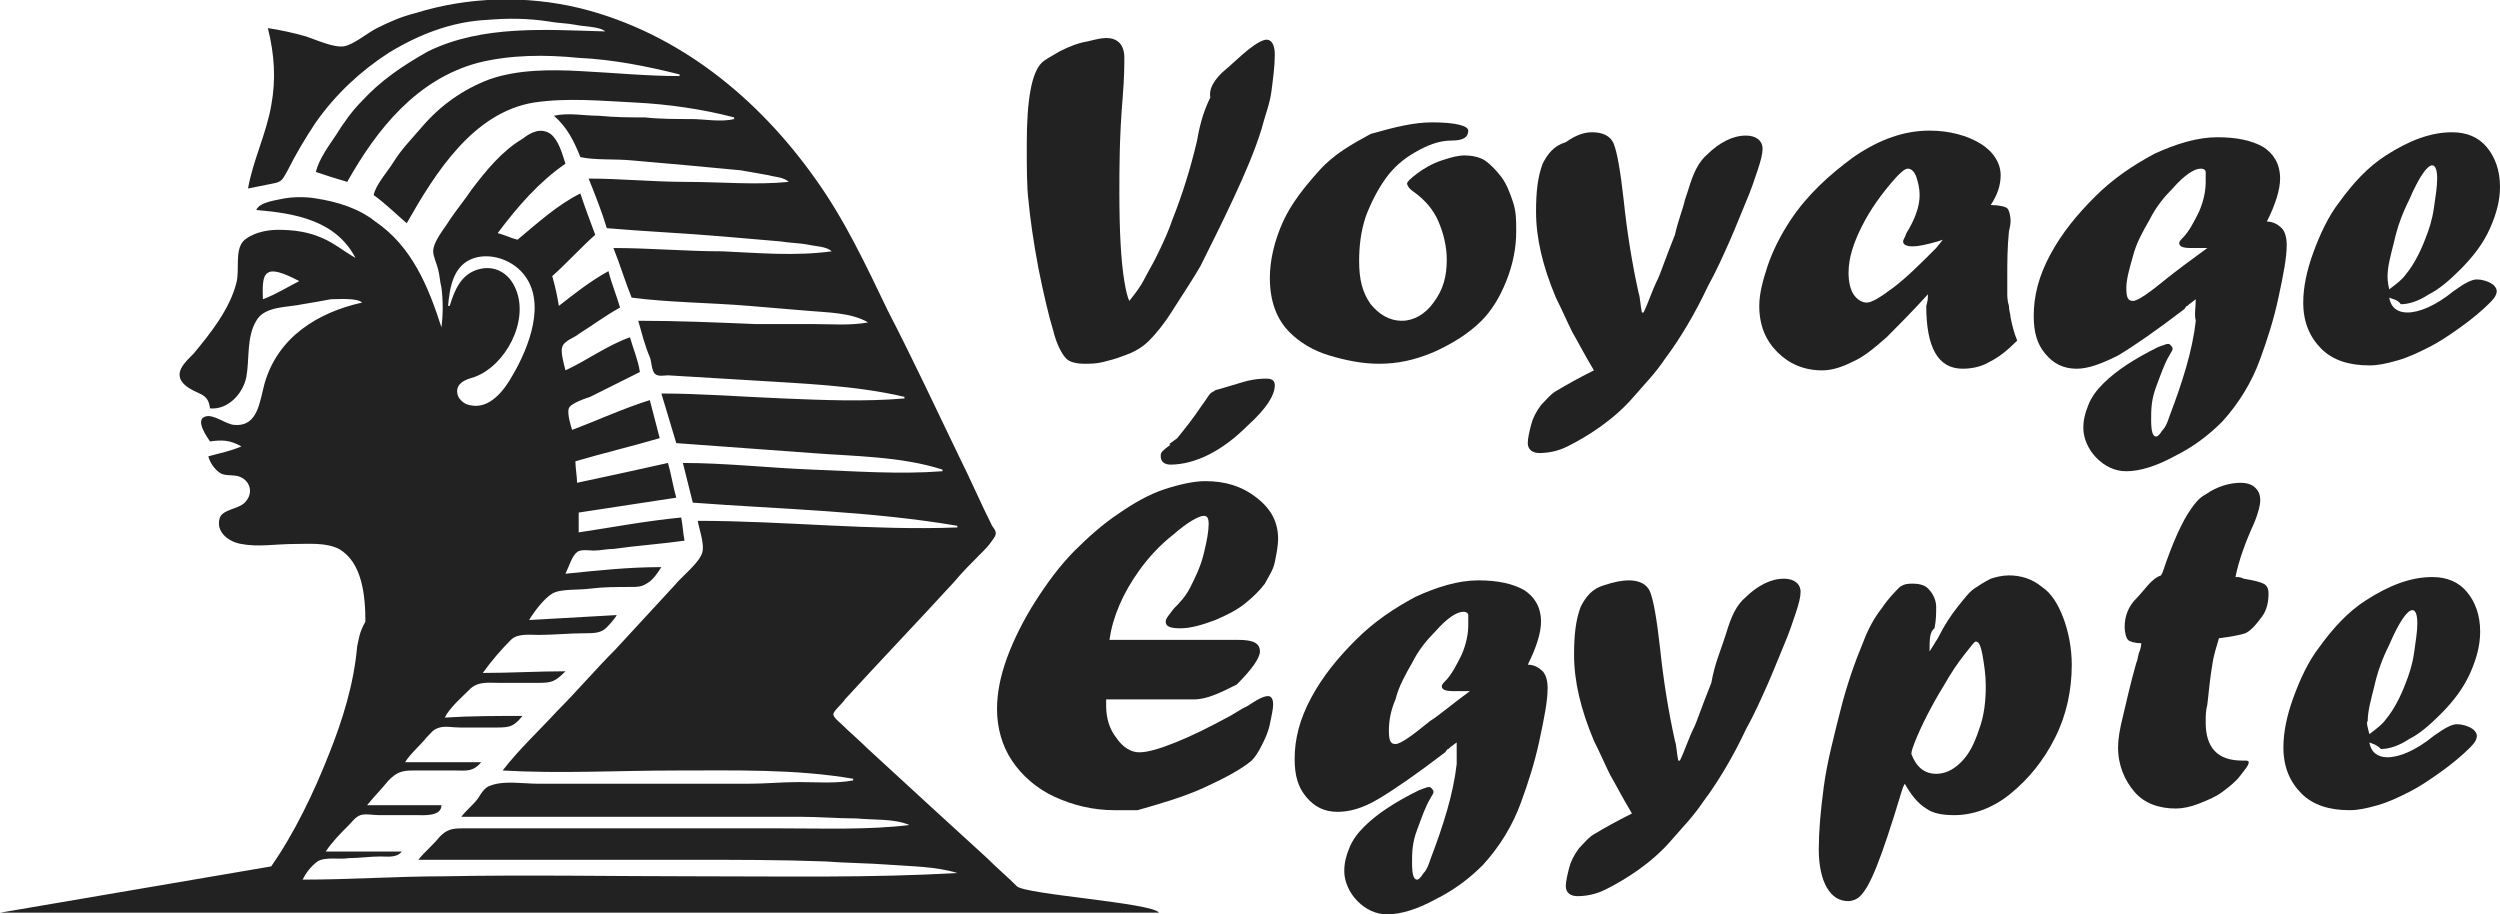
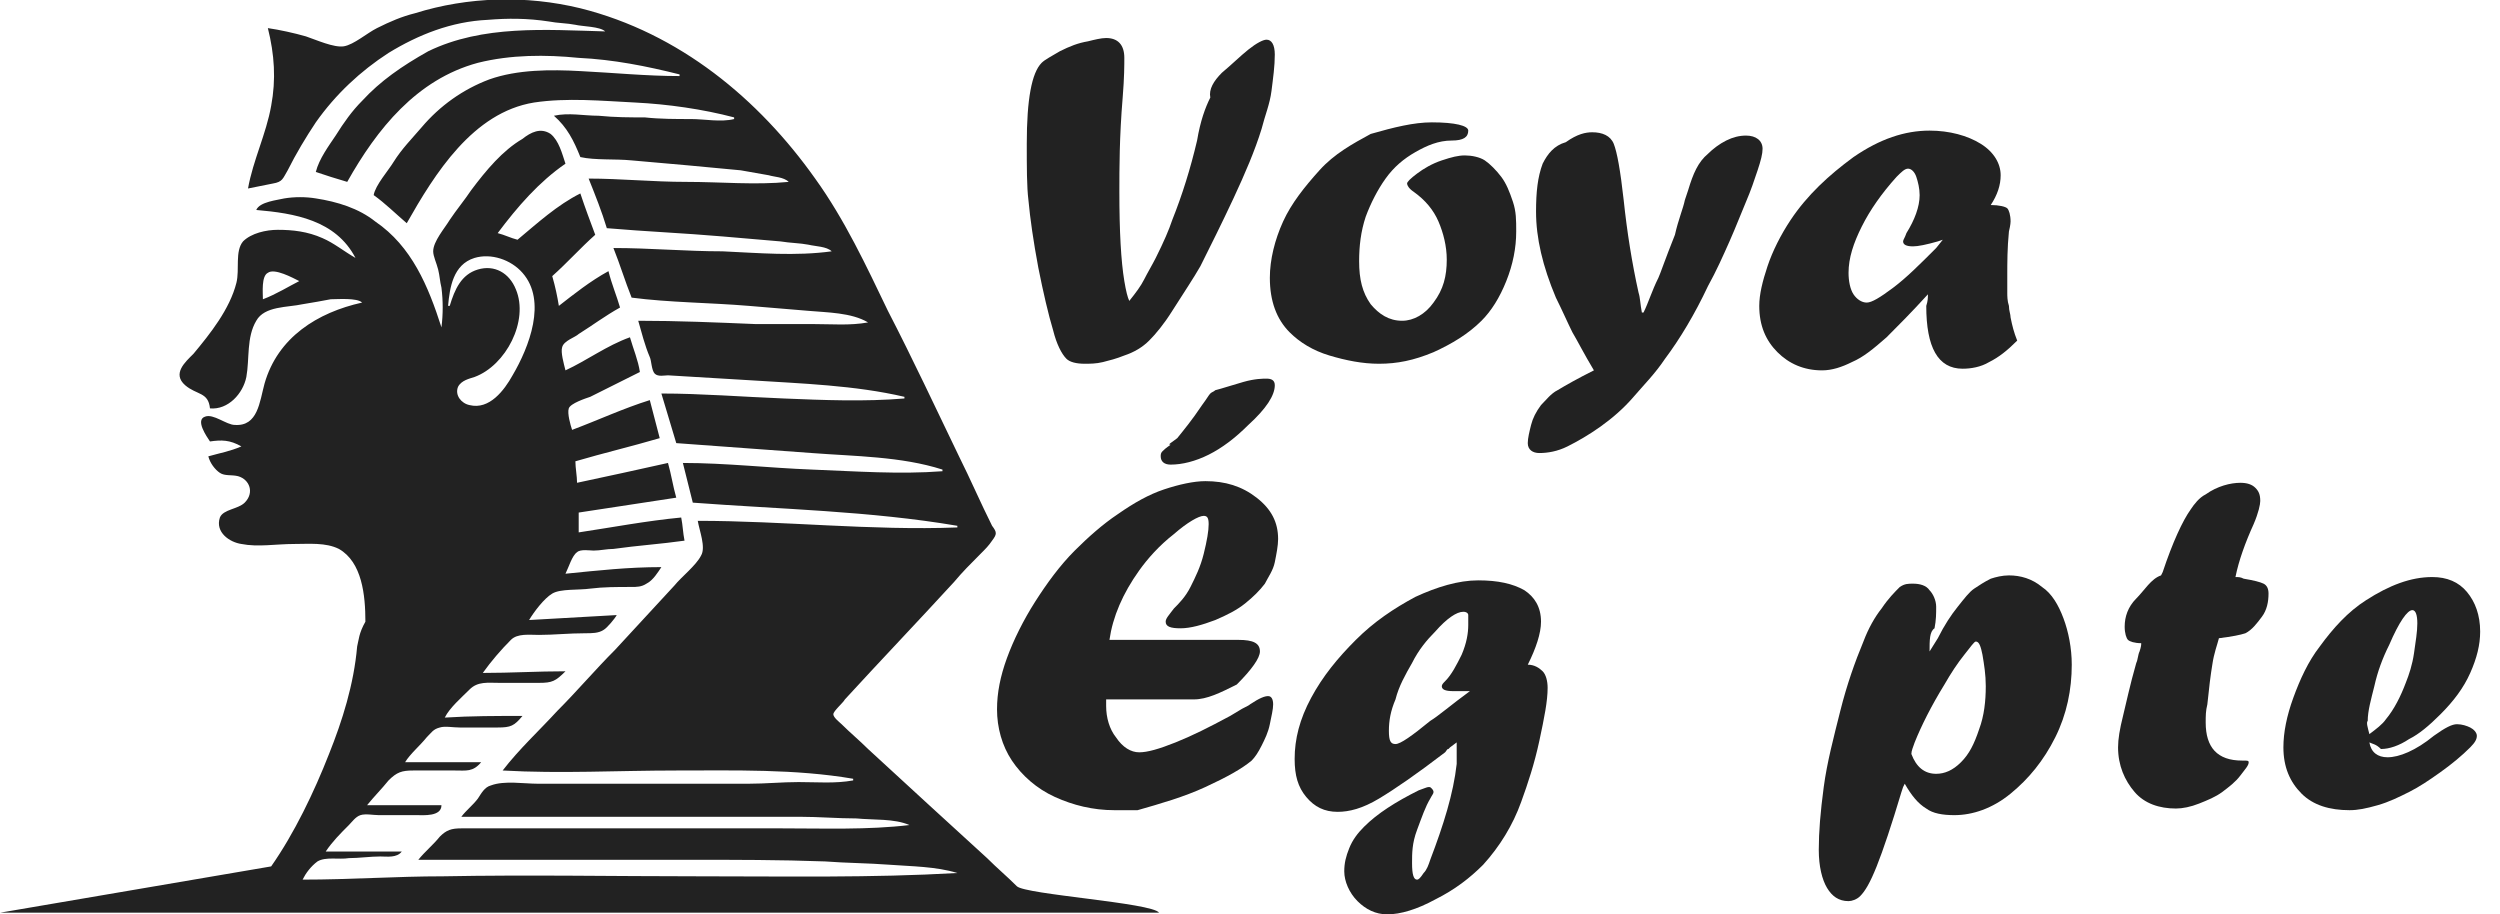
<svg xmlns="http://www.w3.org/2000/svg" version="1.1" id="Layer_1" x="0px" y="0px" width="151.2px" height="55.3px" viewBox="0 0 151.2 55.3" style="enable-background:new 0 0 151.2 55.3;" xml:space="preserve">
  <style type="text/css">
	.st0{fill:#222222;}
</style>
  <g>
    <g>
      <path class="st0" d="M21.6,39.1c-0.2,2.3-0.9,4.5-1.7,6.5c-0.9,2.3-2.1,4.8-3.5,6.8L0,55.2c23.3,0,46.8,0,70.1,0    c-0.4-0.6-8.1-1.1-8.6-1.6c-0.6-0.6-1.2-1.1-1.8-1.7c-1.2-1.1-2.3-2.1-3.5-3.2c-1.2-1.1-2.5-2.3-3.7-3.4c-0.5-0.5-1.1-1-1.6-1.5    c-0.1-0.1-0.5-0.4-0.5-0.6c0-0.2,0.6-0.7,0.7-0.9c2.2-2.4,4.4-4.7,6.6-7.1c0.5-0.6,1-1.1,1.6-1.7c0.3-0.3,0.5-0.5,0.7-0.8    c0.3-0.4,0.3-0.5,0-0.9c-0.7-1.4-1.3-2.8-2-4.2c-1.4-2.9-2.8-5.9-4.3-8.8c-1.3-2.7-2.6-5.5-4.4-8C45.9,6,41.1,2,35.1,0.5    c-3.3-0.8-6.8-0.7-10,0.3c-0.8,0.2-1.5,0.5-2.3,0.9c-0.6,0.3-1.4,1-2,1.1c-0.6,0.1-1.7-0.4-2.3-0.6c-0.7-0.2-1.6-0.4-2.3-0.5    c0.4,1.6,0.5,3.1,0.2,4.7c-0.3,1.7-1.1,3.3-1.4,5c0.5-0.1,1-0.2,1.5-0.3c0.6-0.1,0.6-0.3,0.9-0.8c0.5-1,1.1-2,1.7-2.9    c1.2-1.7,2.7-3.1,4.4-4.2c1.8-1.1,3.8-1.9,6-2c1.2-0.1,2.4-0.1,3.7,0.1c0.5,0.1,1.1,0.1,1.6,0.2c0.4,0.1,1.5,0.1,1.8,0.4    c-3.6-0.1-7.4-0.4-10.7,1.2C24.3,4,23,4.9,21.9,6.1c-0.6,0.6-1.1,1.3-1.6,2.1c-0.4,0.6-1,1.4-1.2,2.2c0.6,0.2,1.2,0.4,1.9,0.6    c1.8-3.2,4.2-6.2,7.9-7.2c2-0.5,4.1-0.5,6.1-0.3c2.1,0.1,4.1,0.5,6.1,1c0,0,0,0,0,0.1c-2,0-4-0.2-6-0.3c-1.8-0.1-3.8-0.1-5.5,0.5    c-1.6,0.6-3,1.6-4.1,2.9c-0.6,0.7-1.2,1.3-1.7,2.1c-0.3,0.5-1.1,1.4-1.2,2c0.7,0.5,1.3,1.1,2,1.7c1.7-3,4-6.7,7.7-7.3    c2-0.3,4.1-0.1,6.1,0c2,0.1,4.1,0.4,6,0.9c0,0,0,0,0,0.1c-0.8,0.2-1.8,0-2.6,0c-0.9,0-1.9,0-2.8-0.1c-0.9,0-1.8,0-2.8-0.1    c-0.9,0-1.8-0.2-2.7,0c0.8,0.7,1.2,1.5,1.6,2.5c0.9,0.2,2.1,0.1,3.1,0.2c1.1,0.1,2.3,0.2,3.4,0.3c1.1,0.1,2.1,0.2,3.2,0.3    c0.6,0.1,1.1,0.2,1.7,0.3c0.3,0.1,0.9,0.1,1.2,0.4c-2,0.2-4.1,0-6.2,0c-2,0-4-0.2-5.9-0.2c0.4,1,0.8,2,1.1,3    c2.3,0.2,4.7,0.3,7,0.5c1.2,0.1,2.3,0.2,3.5,0.3c0.6,0.1,1.2,0.1,1.7,0.2c0.4,0.1,1.1,0.1,1.4,0.4c-2.2,0.3-4.4,0.1-6.6,0    c-2.2,0-4.4-0.2-6.6-0.2c0.4,1,0.7,2,1.1,3c2.3,0.3,4.7,0.3,7.1,0.5c1.2,0.1,2.4,0.2,3.6,0.3c1.1,0.1,2.6,0.1,3.6,0.7    c-1.1,0.2-2.2,0.1-3.3,0.1c-1.2,0-2.3,0-3.5,0c-2.4-0.1-4.7-0.2-7.1-0.2c0.2,0.7,0.4,1.5,0.7,2.2c0.1,0.2,0.1,0.8,0.3,1    c0.2,0.2,0.6,0.1,0.8,0.1c1.7,0.1,3.3,0.2,5,0.3c3.1,0.2,6.3,0.3,9.3,1c0,0,0,0,0,0.1c-2.4,0.2-4.9,0.1-7.3,0    c-2.5-0.1-5-0.3-7.4-0.3c0.3,1,0.6,2,0.9,3c2.7,0.2,5.4,0.4,8.2,0.6c2.6,0.2,5.4,0.2,7.9,1c0,0,0,0,0,0.1c-2.6,0.2-5.3,0-7.9-0.1    c-2.6-0.1-5.2-0.4-7.8-0.4c0.2,0.8,0.4,1.6,0.6,2.4c5.3,0.4,10.7,0.5,16,1.4c0,0,0,0,0,0.1c-5.2,0.2-10.5-0.4-15.7-0.4    c0.1,0.6,0.5,1.6,0.2,2.1c-0.3,0.6-1.2,1.3-1.6,1.8c-1.2,1.3-2.4,2.6-3.6,3.9c-1.2,1.2-2.3,2.5-3.5,3.7c-1.1,1.2-2.3,2.3-3.3,3.6    c3.5,0.2,7,0,10.5,0c3.5,0,7.2-0.1,10.7,0.5c0,0,0,0,0,0.1c-1.1,0.2-2.2,0.1-3.3,0.1c-1,0-2,0.1-3,0.1c-2.2,0-4.4,0-6.5,0    c-2.1,0-4.2,0-6.3,0c-0.8,0-2-0.2-2.8,0.1c-0.4,0.1-0.6,0.5-0.8,0.8c-0.3,0.4-0.7,0.7-1,1.1c4.5,0,9.1,0,13.6,0c2.3,0,4.6,0,6.9,0    c1.1,0,2.3,0.1,3.4,0.1c1,0.1,2.3,0,3.2,0.4c-2.5,0.3-5.2,0.2-7.7,0.2c-2.6,0-5.2,0-7.8,0c-2.6,0-5.1,0-7.7,0c-1.3,0-2.6,0-3.9,0    c-0.6,0-0.9,0.1-1.3,0.5c-0.4,0.5-0.9,0.9-1.3,1.4c5.5,0,10.9,0,16.4,0c2.7,0,5.5,0,8.2,0.1c1.3,0.1,2.6,0.1,3.9,0.2    c1.3,0.1,2.8,0.1,4.1,0.5c-5.2,0.3-10.4,0.2-15.6,0.2c-5.2,0-10.3-0.1-15.5,0c-2.8,0-5.6,0.2-8.5,0.2c0.2-0.4,0.5-0.8,0.9-1.1    c0.5-0.3,1.3-0.1,1.9-0.2c0.6,0,1.3-0.1,1.9-0.1c0.4,0,1,0.1,1.3-0.3c-1.5,0-3,0-4.6,0c0.4-0.6,0.9-1.1,1.4-1.6    c0.2-0.2,0.4-0.5,0.7-0.6c0.3-0.1,0.8,0,1.1,0c0.8,0,1.5,0,2.3,0c0.4,0,1.5,0.1,1.5-0.6c-1.5,0-3,0-4.5,0c0.4-0.5,0.9-1,1.3-1.5    c0.5-0.5,0.8-0.6,1.5-0.6c0.8,0,1.6,0,2.5,0c0.7,0,1.1,0.1,1.6-0.5c-1.6,0-3.1,0-4.6,0c0.3-0.5,0.9-1,1.3-1.5    c0.3-0.3,0.4-0.5,0.8-0.6c0.3-0.1,0.8,0,1.2,0c0.8,0,1.6,0,2.3,0c0.8,0,1-0.1,1.5-0.7c-1.6,0-3.1,0-4.7,0.1c0.3-0.6,1-1.2,1.5-1.7    c0.5-0.5,1.1-0.4,1.8-0.4c0.8,0,1.6,0,2.4,0c0.8,0,1-0.1,1.6-0.7c-1.7,0-3.3,0.1-5,0.1c0.5-0.7,1.1-1.4,1.7-2    c0.4-0.4,1.1-0.3,1.7-0.3c0.9,0,1.8-0.1,2.8-0.1c0.4,0,0.8,0,1.1-0.2c0.2-0.1,0.7-0.7,0.8-0.9c-1.8,0.1-3.5,0.2-5.3,0.3    c0.3-0.5,0.9-1.3,1.4-1.6c0.5-0.3,1.6-0.2,2.3-0.3c0.8-0.1,1.6-0.1,2.5-0.1c0.3,0,0.6,0,0.9-0.2c0.4-0.2,0.7-0.7,0.9-1    c-2,0-3.8,0.2-5.8,0.4c0.2-0.4,0.4-1.1,0.7-1.3c0.2-0.2,0.8-0.1,1-0.1c0.4,0,0.8-0.1,1.2-0.1c1.4-0.2,2.9-0.3,4.3-0.5    c-0.1-0.5-0.1-0.9-0.2-1.4c-2.1,0.2-4.2,0.6-6.2,0.9c0-0.4,0-0.8,0-1.2c2-0.3,3.9-0.6,5.9-0.9c-0.2-0.7-0.3-1.4-0.5-2.1    c-1.8,0.4-3.6,0.8-5.5,1.2c0-0.4-0.1-0.9-0.1-1.3c1.7-0.5,3.4-0.9,5.1-1.4c-0.2-0.8-0.4-1.5-0.6-2.3c-1.6,0.5-3.1,1.2-4.7,1.8    c-0.1-0.3-0.3-1-0.2-1.3c0.1-0.3,1-0.6,1.3-0.7c1-0.5,2-1,3-1.5c-0.1-0.7-0.4-1.4-0.6-2.1c-1.4,0.5-2.6,1.4-3.9,2    c-0.1-0.4-0.3-1.1-0.2-1.4c0.1-0.4,0.8-0.6,1-0.8c0.8-0.5,1.6-1.1,2.5-1.6c-0.2-0.7-0.5-1.4-0.7-2.2c-1.1,0.6-2.1,1.4-3,2.1    c-0.1-0.6-0.2-1.1-0.4-1.8c0.9-0.8,1.7-1.7,2.6-2.5c-0.3-0.8-0.6-1.6-0.9-2.5c-1.4,0.7-2.6,1.8-3.8,2.8c-0.4-0.1-0.8-0.3-1.2-0.4    c1.2-1.6,2.5-3.1,4.1-4.2c-0.2-0.6-0.4-1.4-0.9-1.8c-0.6-0.4-1.2-0.1-1.7,0.3c-1.2,0.7-2.2,1.9-3.1,3.1c-0.4,0.6-0.9,1.2-1.3,1.8    c-0.3,0.5-1,1.3-1,1.9c0,0.3,0.2,0.7,0.3,1.1c0.1,0.4,0.1,0.7,0.2,1.1c0.1,0.8,0.1,1.6,0,2.4c-0.8-2.5-1.8-4.9-4-6.4    c-1-0.8-2.3-1.2-3.6-1.4c-0.6-0.1-1.3-0.1-1.9,0c-0.4,0.1-1.5,0.2-1.7,0.7c2.3,0.2,4.8,0.6,6,2.9c-0.7-0.4-1.3-0.9-2-1.2    c-0.9-0.4-1.8-0.5-2.7-0.5c-0.7,0-1.6,0.2-2.1,0.7c-0.5,0.6-0.2,1.7-0.4,2.5c-0.4,1.6-1.6,3.1-2.6,4.3c-0.5,0.5-1.3,1.2-0.5,1.9    c0.7,0.6,1.4,0.4,1.5,1.4c1.1,0.1,2-0.9,2.2-1.9c0.2-1.1,0-2.4,0.6-3.4c0.5-0.9,1.9-0.8,2.8-1c0.6-0.1,1.2-0.2,1.7-0.3    c0.4,0,1.6-0.1,1.9,0.2c-2.7,0.6-5.1,2.1-5.9,4.9c-0.3,1.1-0.4,2.6-1.8,2.5c-0.5,0-1.3-0.7-1.8-0.5c-0.6,0.2,0.1,1.2,0.3,1.5    c0.7-0.1,1.2-0.1,1.9,0.3c-0.7,0.3-1.3,0.4-2,0.6c0.1,0.4,0.4,0.8,0.7,1c0.3,0.2,0.7,0.1,1.1,0.2c0.7,0.2,1,1,0.4,1.6    c-0.4,0.4-1.3,0.4-1.5,0.9c-0.3,0.9,0.6,1.5,1.3,1.6c1,0.2,2.1,0,3.2,0c0.9,0,1.9-0.1,2.7,0.3c1.4,0.8,1.6,2.8,1.6,4.4    C21.7,38.3,21.7,38.7,21.6,39.1z M28.7,15.6c1-0.3,2.2,0.1,2.9,0.9c1.5,1.7,0.4,4.5-0.6,6.2c-0.5,0.9-1.4,2.1-2.6,1.8    c-0.5-0.1-0.9-0.6-0.7-1.1c0.2-0.4,0.7-0.5,1-0.6c1.9-0.7,3.3-3.4,2.5-5.3c-0.4-1-1.3-1.5-2.3-1.2c-1,0.3-1.4,1.2-1.7,2.2    c0,0,0,0-0.1,0C27.2,17.4,27.4,16,28.7,15.6z M15.9,18.1c0-0.4-0.1-1.4,0.3-1.6c0.4-0.3,1.5,0.3,1.9,0.5    C17.5,17.3,16.7,17.8,15.9,18.1z" />
    </g>
  </g>
  <g>
    <path class="st0" d="M73.9,4.4c0.6-0.5,1.1-1,1.6-1.4c0.5-0.4,0.9-0.6,1.1-0.6c0.3,0,0.5,0.3,0.5,0.9c0,0.7-0.1,1.4-0.2,2.2   s-0.4,1.5-0.6,2.3c-0.4,1.3-1,2.7-1.7,4.2s-1.4,2.9-2,4.1c-0.4,0.7-1,1.6-1.7,2.7c-0.5,0.8-1,1.4-1.4,1.8c-0.4,0.4-0.9,0.7-1.5,0.9   c-0.5,0.2-0.9,0.3-1.3,0.4c-0.4,0.1-0.8,0.1-1.1,0.1c-0.5,0-0.9-0.1-1.1-0.3c-0.3-0.3-0.6-0.9-0.8-1.7c-0.3-1-0.6-2.3-0.9-3.8   c-0.3-1.6-0.5-3-0.6-4.1c-0.1-0.8-0.1-2-0.1-3.4c0-2.7,0.3-4.3,0.9-4.9c0.2-0.2,0.6-0.4,1.1-0.7c0.6-0.3,1.1-0.5,1.7-0.6   c0.4-0.1,0.8-0.2,1.1-0.2c0.7,0,1.1,0.4,1.1,1.2c0,0.4,0,1.2-0.1,2.4c-0.2,2.4-0.2,4.3-0.2,5.7c0,2.4,0.1,4.2,0.3,5.4   c0.1,0.6,0.2,1,0.3,1.2c0.4-0.5,0.7-0.9,0.9-1.3c0.2-0.4,0.5-0.9,0.7-1.3c0.5-1,0.8-1.7,1-2.3c0.6-1.5,1.1-3.1,1.5-4.8   c0.2-1.2,0.5-2,0.8-2.6C73.1,5.4,73.4,4.9,73.9,4.4z" />
    <path class="st0" d="M86.6,7.4c1.4,0,2.2,0.2,2.2,0.5c0,0.4-0.3,0.6-1,0.6c-0.8,0-1.5,0.3-2.2,0.7s-1.3,0.9-1.8,1.6   c-0.5,0.7-0.9,1.5-1.2,2.3c-0.3,0.9-0.4,1.8-0.4,2.7c0,1.1,0.2,1.9,0.7,2.6c0.5,0.6,1.1,1,1.9,1c0.7,0,1.4-0.4,1.9-1.1   c0.6-0.8,0.8-1.6,0.8-2.6c0-0.8-0.2-1.6-0.5-2.3c-0.3-0.7-0.8-1.3-1.5-1.8c-0.3-0.2-0.4-0.4-0.4-0.5c0-0.1,0.2-0.3,0.6-0.6   c0.4-0.3,0.9-0.6,1.5-0.8c0.6-0.2,1-0.3,1.4-0.3c0.4,0,0.9,0.1,1.2,0.3s0.7,0.6,1,1c0.3,0.4,0.5,0.9,0.7,1.5s0.2,1.1,0.2,1.8   c0,1-0.2,2-0.6,3s-0.9,1.8-1.5,2.4c-0.8,0.8-1.8,1.4-2.9,1.9c-1.2,0.5-2.2,0.7-3.3,0.7c-1,0-2-0.2-3-0.5c-1-0.3-1.8-0.8-2.4-1.4   c-0.8-0.8-1.2-1.9-1.2-3.3c0-1.1,0.3-2.3,0.8-3.4s1.3-2.1,2.2-3.1s2-1.6,3.1-2.2C84.3,7.7,85.5,7.4,86.6,7.4z" />
    <path class="st0" d="M101.9,12.1l0.2-0.6c0.3-1,0.6-1.7,1.2-2.2c0.3-0.3,0.7-0.6,1.1-0.8s0.8-0.3,1.2-0.3c0.6,0,1,0.3,1,0.8   c0,0.3-0.1,0.7-0.3,1.3c-0.2,0.6-0.4,1.2-0.7,1.9c-0.3,0.7-0.6,1.5-1,2.4c-0.4,0.9-0.8,1.8-1.3,2.7c-0.8,1.7-1.7,3.2-2.6,4.4   c-0.6,0.9-1.3,1.6-1.9,2.3c-0.6,0.7-1.3,1.3-2,1.8c-0.7,0.5-1.4,0.9-2,1.2c-0.6,0.3-1.2,0.4-1.7,0.4c-0.4,0-0.7-0.2-0.7-0.6   c0-0.3,0.1-0.7,0.2-1.1c0.1-0.4,0.3-0.8,0.6-1.2c0.3-0.3,0.6-0.7,1-0.9c0.5-0.3,1.2-0.7,2.2-1.2c-0.6-1-1-1.8-1.3-2.3   c-0.3-0.6-0.6-1.3-1-2.1c-0.8-1.9-1.2-3.6-1.2-5.2c0-1.2,0.1-2.1,0.4-2.9c0.3-0.6,0.7-1.1,1.4-1.3C95.4,8.1,95.9,8,96.3,8   c0.6,0,1.1,0.2,1.3,0.7s0.4,1.6,0.6,3.4c0.2,1.9,0.5,3.8,0.9,5.6c0.1,0.3,0.1,0.7,0.2,1.2h0.1c0.3-0.6,0.5-1.3,0.9-2.1   c0.1-0.2,0.4-1.1,1-2.6C101.5,13.3,101.8,12.6,101.9,12.1z" />
    <path class="st0" d="M116.6,17.8L116.6,17.8L116.6,17.8c-1,1.1-1.8,1.9-2.5,2.6c-0.8,0.7-1.4,1.2-2.1,1.5c-0.6,0.3-1.2,0.5-1.8,0.5   c-1.1,0-2-0.4-2.7-1.1c-0.7-0.7-1.1-1.6-1.1-2.8c0-0.7,0.2-1.5,0.5-2.4c0.3-0.9,0.8-1.9,1.4-2.8c1-1.5,2.3-2.7,3.8-3.8   c1.6-1.1,3.1-1.6,4.6-1.6c1.2,0,2.3,0.3,3.1,0.8c0.8,0.5,1.2,1.2,1.2,1.9c0,0.6-0.2,1.2-0.6,1.8c0.5,0,0.9,0.1,1,0.2   c0.1,0.1,0.2,0.4,0.2,0.8c0,0,0,0.2-0.1,0.6c-0.1,1-0.1,1.9-0.1,2.7c0,0.4,0,0.8,0,1s0,0.5,0.1,0.8c0,0.3,0.1,0.5,0.1,0.7   c0.1,0.5,0.2,0.9,0.4,1.4c-0.6,0.6-1.1,1-1.7,1.3c-0.5,0.3-1.1,0.4-1.6,0.4c-1.5,0-2.2-1.3-2.2-3.8C116.6,18.2,116.6,18,116.6,17.8   z M117.5,14.5l-0.3,0.1c-0.7,0.2-1.2,0.3-1.5,0.3c-0.4,0-0.6-0.1-0.6-0.3c0-0.1,0.1-0.2,0.2-0.5c0.5-0.8,0.8-1.6,0.8-2.3   c0-0.4-0.1-0.8-0.2-1.1c-0.1-0.3-0.3-0.5-0.5-0.5c-0.2,0-0.4,0.2-0.7,0.5c-0.9,1-1.6,2-2.1,3c-0.5,1-0.8,1.9-0.8,2.8   c0,0.5,0.1,1,0.3,1.3c0.2,0.3,0.5,0.5,0.8,0.5c0.3,0,0.8-0.3,1.6-0.9s1.6-1.4,2.6-2.4L117.5,14.5L117.5,14.5z" />
-     <path class="st0" d="M132.8,18.1l-0.4,0.3c0,0-0.1,0.1-0.1,0.1c-0.1,0-0.1,0.1-0.2,0.2c-1.7,1.3-3,2.2-4,2.8   c-1,0.5-1.8,0.8-2.5,0.8c-0.8,0-1.4-0.3-1.9-0.9s-0.7-1.3-0.7-2.3c0-1.2,0.3-2.4,1-3.7c0.7-1.3,1.6-2.4,2.7-3.5   c1.1-1.1,2.3-1.9,3.6-2.6c1.3-0.6,2.6-1,3.8-1c1.2,0,2.1,0.2,2.8,0.6c0.6,0.4,1,1,1,1.9c0,0.7-0.3,1.6-0.8,2.6   c0.4,0,0.7,0.2,0.9,0.4c0.2,0.2,0.3,0.6,0.3,1c0,0.8-0.2,1.8-0.5,3.2c-0.3,1.4-0.7,2.6-1.1,3.7c-0.5,1.4-1.3,2.7-2.3,3.8   c-0.8,0.8-1.7,1.5-2.9,2.1c-1.1,0.6-2.1,0.9-2.9,0.9c-0.7,0-1.3-0.3-1.8-0.8c-0.5-0.5-0.8-1.2-0.8-1.8c0-0.5,0.1-0.9,0.3-1.4   s0.5-0.9,0.9-1.3c0.8-0.8,1.9-1.5,3.3-2.2c0.3-0.1,0.5-0.2,0.6-0.2c0.1,0,0.1,0,0.2,0.1c0,0,0.1,0.1,0.1,0.2c0,0.1-0.1,0.2-0.2,0.4   c-0.3,0.5-0.5,1.1-0.8,1.9s-0.3,1.4-0.3,2c0,0.7,0.1,1,0.3,1c0.1,0,0.2-0.1,0.4-0.4c0.2-0.2,0.3-0.5,0.4-0.8c0.8-2.1,1.4-4,1.6-5.8   C132.7,19,132.8,18.6,132.8,18.1z M133.5,15L133.5,15L133.5,15c-0.1,0-0.2,0-0.3,0c-0.2,0-0.4,0-0.7,0c-0.5,0-0.7-0.1-0.7-0.3   c0-0.1,0.1-0.2,0.2-0.3c0.4-0.4,0.7-1,1-1.6c0.3-0.7,0.4-1.3,0.4-1.8c0-0.1,0-0.3,0-0.4c0,0,0-0.1,0-0.1c0,0,0-0.1,0-0.1   c0-0.1-0.1-0.2-0.3-0.2c-0.4,0-1,0.4-1.7,1.2c-0.5,0.5-1,1.1-1.4,1.9c-0.4,0.7-0.8,1.4-1,2.2c-0.2,0.7-0.4,1.4-0.4,1.9   c0,0.6,0.1,0.8,0.4,0.8c0.3,0,1-0.5,2.1-1.4C131.6,16.4,132.4,15.8,133.5,15z" />
-     <path class="st0" d="M144.5,18c0.1,0.6,0.5,0.9,1.1,0.9c0.7,0,1.7-0.4,2.8-1.3c0.7-0.5,1.1-0.7,1.4-0.7c0.3,0,0.6,0.1,0.8,0.2   s0.4,0.3,0.4,0.5c0,0.2-0.1,0.4-0.4,0.7c-0.5,0.5-1.1,1-1.8,1.5s-1.3,0.9-1.9,1.2s-1.2,0.6-1.9,0.8s-1.2,0.3-1.7,0.3   c-1.2,0-2.2-0.3-2.9-1c-0.7-0.7-1.1-1.6-1.1-2.8c0-0.9,0.2-1.9,0.6-3c0.4-1.1,0.9-2.2,1.6-3.1c0.8-1.1,1.7-2.1,2.8-2.8   c1.4-0.9,2.7-1.4,4-1.4c0.9,0,1.6,0.3,2.1,0.9c0.5,0.6,0.8,1.4,0.8,2.4c0,0.8-0.2,1.6-0.6,2.5s-1,1.7-1.8,2.5   c-0.7,0.7-1.3,1.2-1.9,1.5c-0.6,0.4-1.2,0.6-1.7,0.6C145,18.1,144.7,18.1,144.5,18z M144.5,17.5c0.4-0.3,0.8-0.6,1-0.9   c0.5-0.6,0.9-1.4,1.2-2.2c0.2-0.5,0.4-1.1,0.5-1.8c0.1-0.7,0.2-1.3,0.2-1.8c0-0.5-0.1-0.8-0.3-0.8c-0.3,0-0.8,0.7-1.4,2.1   c-0.4,0.8-0.7,1.6-0.9,2.5c-0.2,0.8-0.4,1.5-0.4,2.1C144.4,16.8,144.4,17.1,144.5,17.5z" />
    <path class="st0" d="M72.2,42.3l-5.3,0v0.4c0,0.7,0.2,1.4,0.6,1.9c0.4,0.6,0.9,0.9,1.4,0.9c0.5,0,1.2-0.2,2.2-0.6   c1-0.4,2-0.9,3.3-1.6l0.5-0.3c0.3-0.2,0.6-0.3,0.7-0.4c0.6-0.4,0.9-0.5,1.1-0.5c0.2,0,0.3,0.2,0.3,0.5c0,0.3-0.1,0.7-0.2,1.2   s-0.3,0.9-0.5,1.3c-0.2,0.4-0.4,0.7-0.6,0.9c-0.6,0.5-1.5,1-2.8,1.6c-1.3,0.6-2.7,1-4.1,1.4C68.2,49,67.8,49,67.4,49   c-1.3,0-2.5-0.3-3.6-0.8c-1.1-0.5-2-1.3-2.6-2.2s-0.9-2-0.9-3.1c0-1,0.2-2,0.6-3.1s1-2.3,1.7-3.4c0.7-1.1,1.5-2.2,2.4-3.1   c0.8-0.8,1.7-1.6,2.6-2.2c1-0.7,1.9-1.2,2.8-1.5s1.8-0.5,2.5-0.5c1.2,0,2.2,0.3,3.1,1c0.9,0.7,1.3,1.5,1.3,2.5   c0,0.4-0.1,0.9-0.2,1.4s-0.4,0.9-0.6,1.3c-0.3,0.4-0.7,0.8-1.2,1.2c-0.5,0.4-1.1,0.7-1.8,1c-0.8,0.3-1.5,0.5-2.1,0.5   c-0.6,0-0.9-0.1-0.9-0.4c0-0.2,0.2-0.4,0.5-0.8c0.3-0.3,0.7-0.7,1-1.3c0.3-0.6,0.6-1.2,0.8-2s0.3-1.4,0.3-1.8   c0-0.4-0.1-0.5-0.3-0.5c-0.3,0-1,0.4-1.8,1.1c-0.9,0.7-1.6,1.5-2.1,2.2c-0.5,0.7-0.9,1.4-1.2,2.1s-0.5,1.4-0.6,2.1h7.8   c0.9,0,1.3,0.2,1.3,0.7c0,0.4-0.5,1.1-1.4,2C73.8,41.9,73,42.3,72.2,42.3z M71.2,26.5c0.4-0.5,0.9-1.1,1.5-2   c0.3-0.4,0.4-0.6,0.5-0.7s0.2-0.1,0.3-0.2c0.4-0.1,1-0.3,1.7-0.5s1.2-0.2,1.4-0.2c0.3,0,0.5,0.1,0.5,0.4c0,0.6-0.5,1.4-1.6,2.4   c-0.8,0.8-1.6,1.4-2.4,1.8c-0.8,0.4-1.6,0.6-2.3,0.6c-0.4,0-0.6-0.2-0.6-0.5c0-0.1,0-0.2,0.1-0.3s0.2-0.2,0.5-0.4   C70.6,26.9,70.8,26.8,71.2,26.5z" />
    <path class="st0" d="M88.1,44.9l-0.4,0.3c0,0-0.1,0.1-0.1,0.1c-0.1,0-0.1,0.1-0.2,0.2c-1.7,1.3-3,2.2-4,2.8s-1.8,0.8-2.5,0.8   c-0.8,0-1.4-0.3-1.9-0.9s-0.7-1.3-0.7-2.3c0-1.2,0.3-2.4,1-3.7c0.7-1.3,1.6-2.4,2.7-3.5c1.1-1.1,2.3-1.9,3.6-2.6   c1.3-0.6,2.6-1,3.8-1c1.2,0,2.1,0.2,2.8,0.6c0.6,0.4,1,1,1,1.9c0,0.7-0.3,1.6-0.8,2.6c0.4,0,0.7,0.2,0.9,0.4c0.2,0.2,0.3,0.6,0.3,1   c0,0.8-0.2,1.8-0.5,3.2c-0.3,1.4-0.7,2.6-1.1,3.7c-0.5,1.4-1.3,2.7-2.3,3.8c-0.8,0.8-1.7,1.5-2.9,2.1c-1.1,0.6-2.1,0.9-2.9,0.9   c-0.7,0-1.3-0.3-1.8-0.8c-0.5-0.5-0.8-1.2-0.8-1.8c0-0.5,0.1-0.9,0.3-1.4s0.5-0.9,0.9-1.3c0.8-0.8,1.9-1.5,3.3-2.2   c0.3-0.1,0.5-0.2,0.6-0.2c0.1,0,0.1,0,0.2,0.1c0,0,0.1,0.1,0.1,0.2c0,0.1-0.1,0.2-0.2,0.4c-0.3,0.5-0.5,1.1-0.8,1.9s-0.3,1.4-0.3,2   c0,0.7,0.1,1,0.3,1c0.1,0,0.2-0.1,0.4-0.4c0.2-0.2,0.3-0.5,0.4-0.8c0.8-2.1,1.4-4,1.6-5.8C88.1,45.9,88.1,45.5,88.1,44.9z    M88.9,41.8L88.9,41.8L88.9,41.8c-0.1,0-0.2,0-0.3,0c-0.2,0-0.4,0-0.7,0c-0.5,0-0.7-0.1-0.7-0.3c0-0.1,0.1-0.2,0.2-0.3   c0.4-0.4,0.7-1,1-1.6c0.3-0.7,0.4-1.3,0.4-1.8c0-0.1,0-0.3,0-0.4c0,0,0-0.1,0-0.1c0,0,0-0.1,0-0.1c0-0.1-0.1-0.2-0.3-0.2   c-0.4,0-1,0.4-1.7,1.2c-0.5,0.5-1,1.1-1.4,1.9c-0.4,0.7-0.8,1.4-1,2.2C84.1,43,84,43.6,84,44.2c0,0.6,0.1,0.8,0.4,0.8   c0.3,0,1-0.5,2.1-1.4C87,43.3,87.8,42.6,88.9,41.8z" />
-     <path class="st0" d="M104.2,38.9l0.2-0.6c0.3-1,0.6-1.7,1.2-2.2c0.3-0.3,0.7-0.6,1.1-0.8s0.8-0.3,1.2-0.3c0.6,0,1,0.3,1,0.8   c0,0.3-0.1,0.7-0.3,1.3c-0.2,0.6-0.4,1.2-0.7,1.9c-0.3,0.7-0.6,1.5-1,2.4c-0.4,0.9-0.8,1.8-1.3,2.7c-0.8,1.7-1.7,3.2-2.6,4.4   c-0.6,0.9-1.3,1.6-1.9,2.3c-0.6,0.7-1.3,1.3-2,1.8c-0.7,0.5-1.4,0.9-2,1.2c-0.6,0.3-1.2,0.4-1.7,0.4c-0.4,0-0.7-0.2-0.7-0.6   c0-0.3,0.1-0.7,0.2-1.1c0.1-0.4,0.3-0.8,0.6-1.2c0.3-0.3,0.6-0.7,1-0.9c0.5-0.3,1.2-0.7,2.2-1.2c-0.6-1-1-1.8-1.3-2.3   c-0.3-0.6-0.6-1.3-1-2.1c-0.8-1.9-1.2-3.6-1.2-5.2c0-1.2,0.1-2.1,0.4-2.9c0.3-0.6,0.7-1.1,1.4-1.3c0.6-0.2,1.1-0.3,1.5-0.3   c0.6,0,1.1,0.2,1.3,0.7s0.4,1.6,0.6,3.4c0.2,1.9,0.5,3.8,0.9,5.6c0.1,0.3,0.1,0.7,0.2,1.2h0.1c0.3-0.6,0.5-1.3,0.9-2.1   c0.1-0.2,0.4-1.1,1-2.6C103.7,40.2,104,39.5,104.2,38.9z" />
    <path class="st0" d="M116.7,39.4l0.5-0.8c0.4-0.8,0.8-1.4,1.2-1.9c0.4-0.5,0.7-0.9,1-1.1c0.3-0.2,0.6-0.4,1-0.6   c0.3-0.1,0.7-0.2,1.1-0.2c0.7,0,1.4,0.2,2,0.7c0.6,0.4,1,1.1,1.3,1.9c0.3,0.8,0.5,1.8,0.5,2.8c0,1.5-0.3,3-1,4.4   c-0.7,1.4-1.6,2.5-2.7,3.4c-1.1,0.9-2.3,1.3-3.4,1.3c-0.7,0-1.3-0.1-1.7-0.4c-0.5-0.3-0.9-0.8-1.3-1.5l-0.1,0.2l-0.1,0.3   c-0.6,2-1.1,3.5-1.5,4.5s-0.7,1.5-1,1.8c-0.2,0.2-0.5,0.3-0.7,0.3c-0.6,0-1-0.3-1.3-0.8s-0.5-1.3-0.5-2.3c0-1.1,0.1-2.3,0.3-3.8   c0.2-1.5,0.6-3,1-4.6s0.9-3,1.4-4.2c0.3-0.8,0.7-1.5,1.1-2c0.4-0.6,0.8-1,1.1-1.3c0.3-0.2,0.5-0.2,0.8-0.2c0.4,0,0.8,0.1,1,0.4   c0.2,0.2,0.4,0.6,0.4,1c0,0.4,0,0.8-0.1,1.3C116.7,38.2,116.7,38.7,116.7,39.4L116.7,39.4z M115.6,45.6c0.3,0.8,0.8,1.2,1.5,1.2   c0.5,0,1-0.2,1.5-0.7s0.8-1.1,1.1-2c0.3-0.8,0.4-1.7,0.4-2.6c0-0.7-0.1-1.3-0.2-1.9c-0.1-0.5-0.2-0.8-0.4-0.8   c-0.1,0-0.3,0.3-0.7,0.8c-0.4,0.5-0.8,1.1-1.2,1.8c-0.8,1.3-1.4,2.5-1.8,3.5C115.7,45.2,115.6,45.4,115.6,45.6z" />
    <path class="st0" d="M130.7,34.8l0.1-0.2c0.6-1.8,1.2-3.1,1.7-3.8c0.2-0.3,0.5-0.7,0.9-0.9c0.7-0.5,1.5-0.7,2.1-0.7   c0.4,0,0.7,0.1,0.9,0.3s0.3,0.4,0.3,0.8c0,0.2-0.1,0.7-0.4,1.4c-0.5,1.1-0.9,2.2-1.1,3.2c0.2,0,0.3,0,0.5,0.1   c0.6,0.1,1,0.2,1.2,0.3c0.2,0.1,0.3,0.3,0.3,0.6c0,0.5-0.1,1-0.4,1.4c-0.3,0.4-0.6,0.8-1,1c-0.3,0.1-0.8,0.2-1.6,0.3   c-0.1,0.4-0.3,0.9-0.4,1.6c-0.1,0.6-0.2,1.4-0.3,2.4c-0.1,0.4-0.1,0.7-0.1,1.1c0,1.5,0.7,2.3,2.2,2.3h0.1h0c0.2,0,0.3,0,0.3,0.1   c0,0.2-0.2,0.4-0.5,0.8c-0.3,0.4-0.7,0.7-1.1,1c-0.4,0.3-0.9,0.5-1.4,0.7c-0.5,0.2-1,0.3-1.4,0.3c-1,0-1.9-0.3-2.5-1s-1-1.6-1-2.7   c0-0.5,0.1-1.1,0.3-1.9s0.4-1.8,0.8-3.2c0.1-0.2,0.1-0.5,0.2-0.7c0.1-0.3,0.1-0.4,0.1-0.5c-0.4,0-0.7-0.1-0.8-0.2s-0.2-0.4-0.2-0.8   c0-0.6,0.2-1.2,0.7-1.7S130.1,35,130.7,34.8z" />
    <path class="st0" d="M143.3,44.9c0.1,0.6,0.5,0.9,1.1,0.9c0.7,0,1.7-0.4,2.8-1.3c0.7-0.5,1.1-0.7,1.4-0.7c0.3,0,0.6,0.1,0.8,0.2   s0.4,0.3,0.4,0.5c0,0.2-0.1,0.4-0.4,0.7c-0.5,0.5-1.1,1-1.8,1.5s-1.3,0.9-1.9,1.2s-1.2,0.6-1.9,0.8s-1.2,0.3-1.7,0.3   c-1.2,0-2.2-0.3-2.9-1c-0.7-0.7-1.1-1.6-1.1-2.8c0-0.9,0.2-1.9,0.6-3c0.4-1.1,0.9-2.2,1.6-3.1c0.8-1.1,1.7-2.1,2.8-2.8   c1.4-0.9,2.7-1.4,4-1.4c0.9,0,1.6,0.3,2.1,0.9c0.5,0.6,0.8,1.4,0.8,2.4c0,0.8-0.2,1.6-0.6,2.5s-1,1.7-1.8,2.5   c-0.7,0.7-1.3,1.2-1.9,1.5c-0.6,0.4-1.2,0.6-1.7,0.6C143.7,45,143.5,45,143.3,44.9z M143.3,44.4c0.4-0.3,0.8-0.6,1-0.9   c0.5-0.6,0.9-1.4,1.2-2.2c0.2-0.5,0.4-1.1,0.5-1.8c0.1-0.7,0.2-1.3,0.2-1.8c0-0.5-0.1-0.8-0.3-0.8c-0.3,0-0.8,0.7-1.4,2.1   c-0.4,0.8-0.7,1.6-0.9,2.5c-0.2,0.8-0.4,1.5-0.4,2.1C143.1,43.7,143.2,44,143.3,44.4z" />
  </g>
</svg>